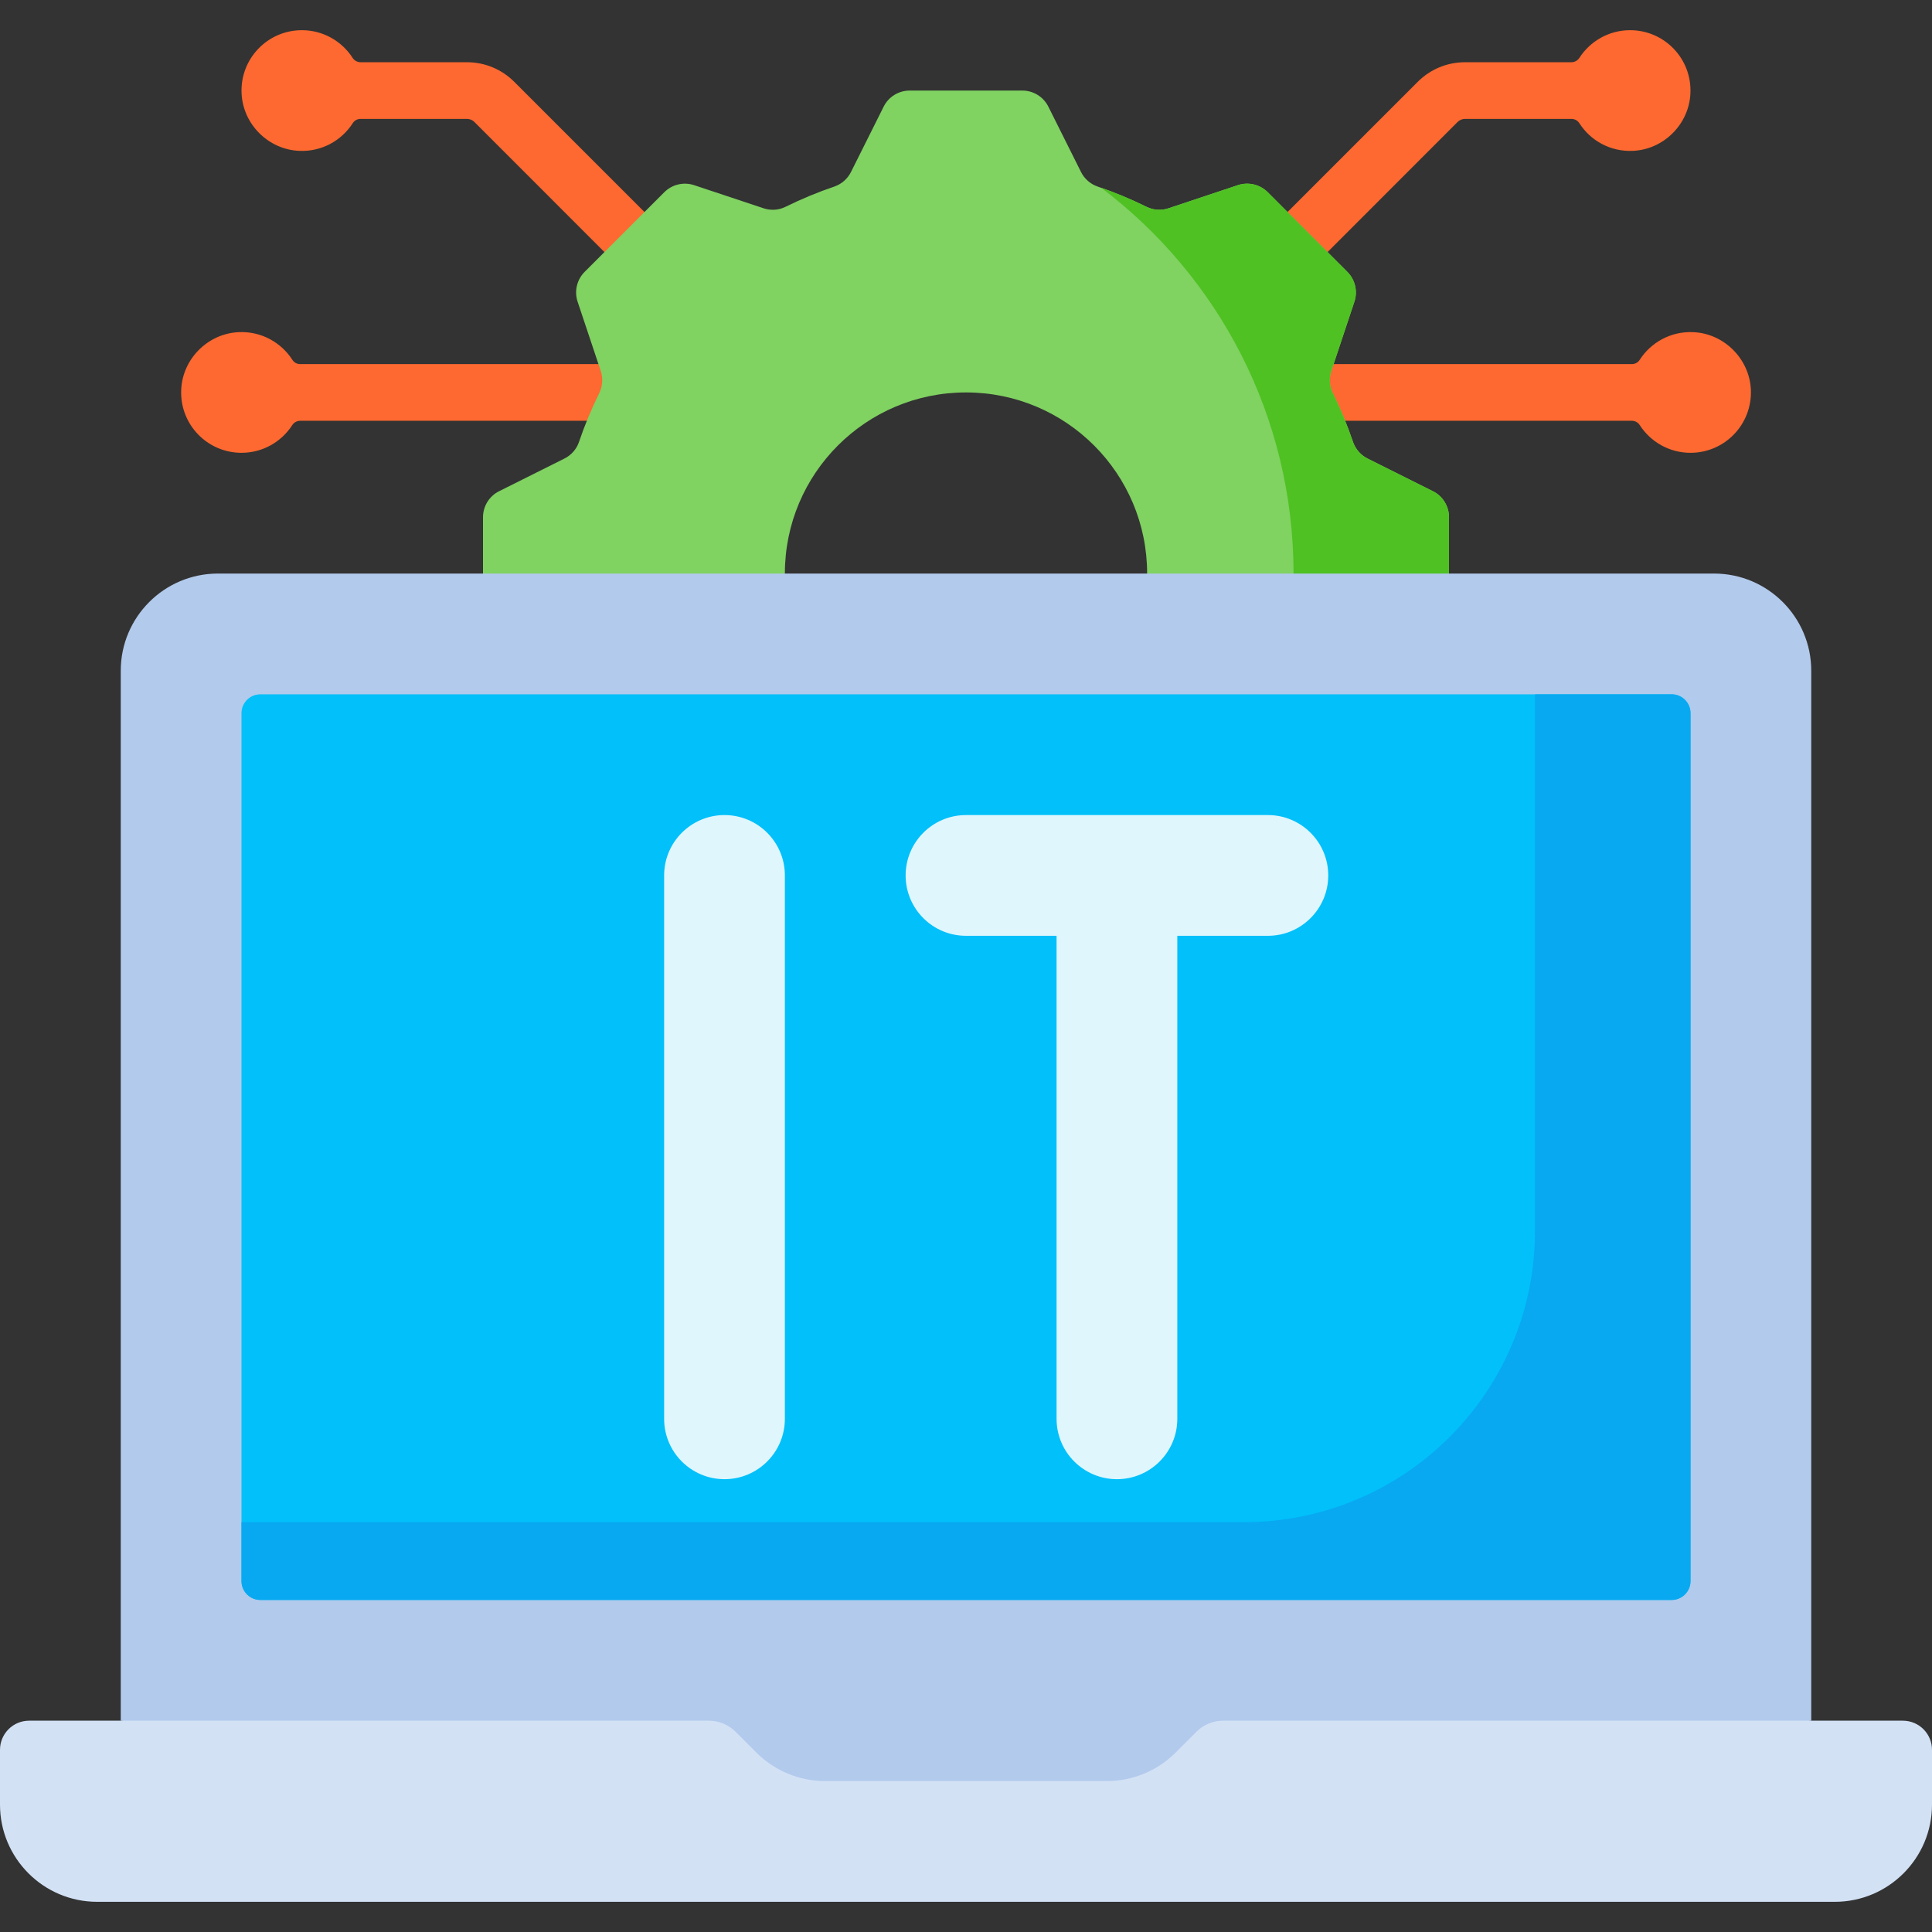
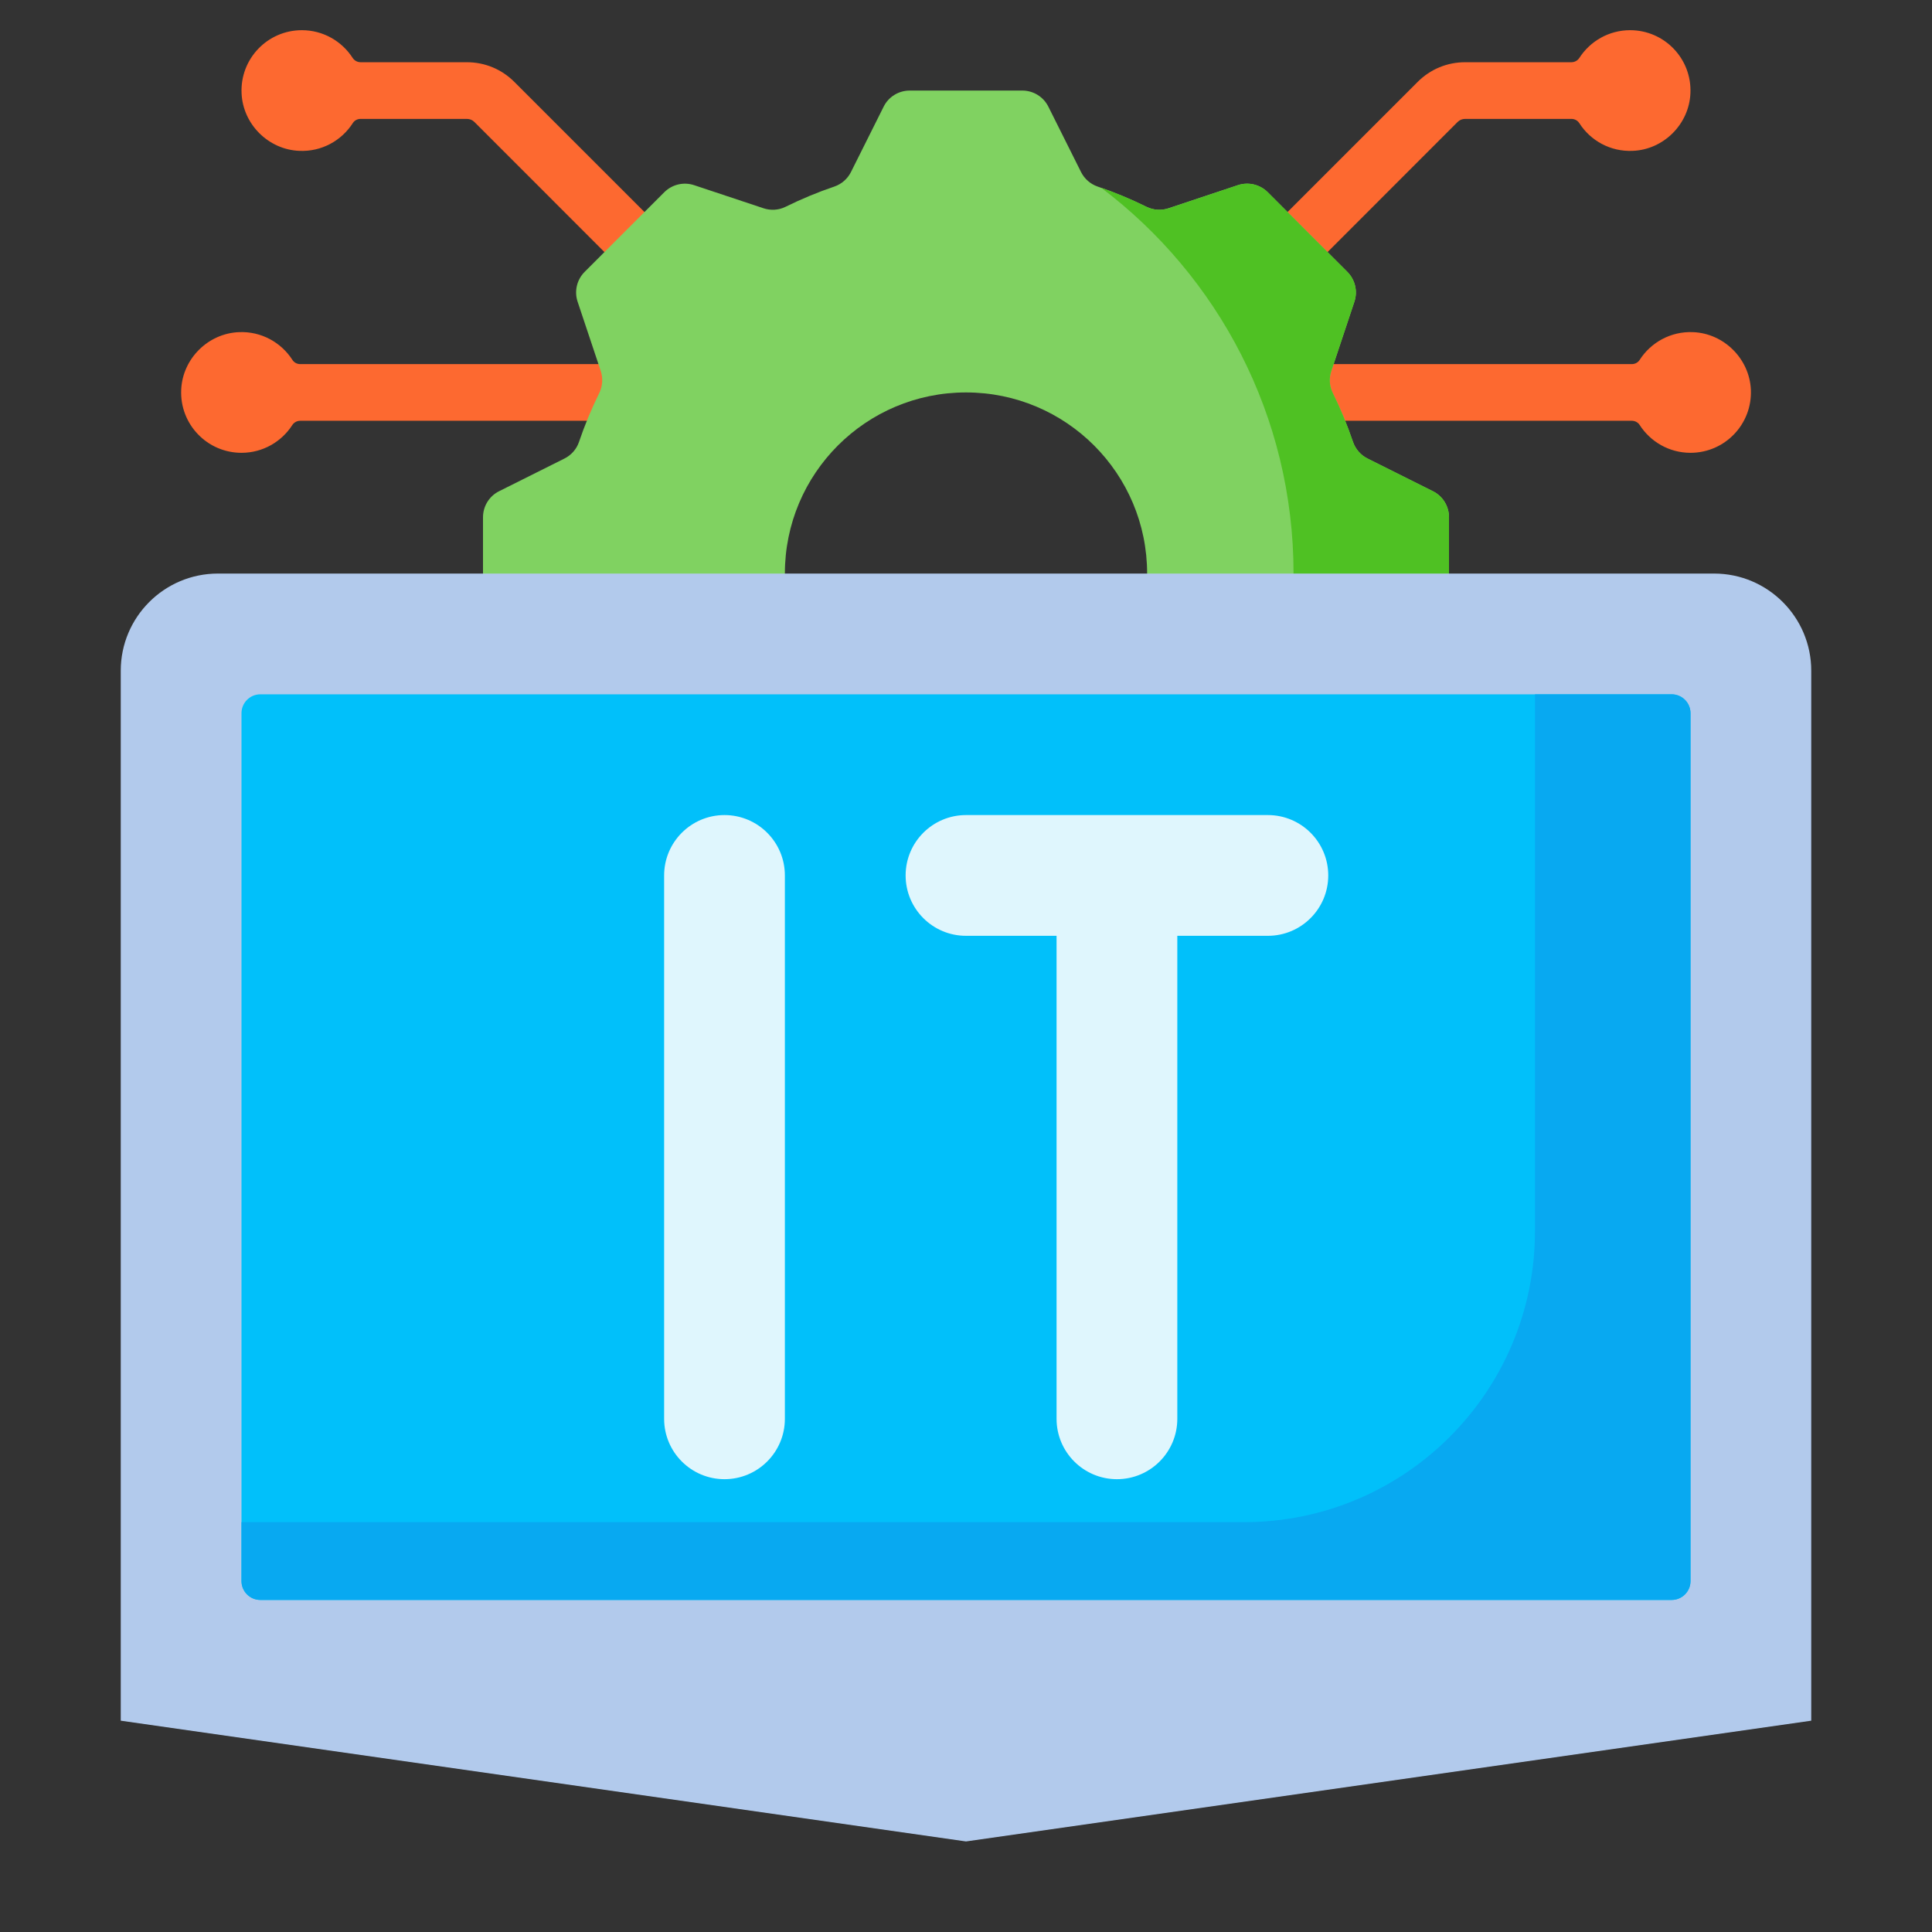
<svg xmlns="http://www.w3.org/2000/svg" width="24" height="24" viewBox="0 0 24 24" fill="none">
  <rect x="0" y="0" width="24" height="24" fill="#333333" stroke="none" />
  <g clip-path="url(#clip0_149_960)">
    <path d="M8.369 4.523H3.729C3.69 4.523 3.653 4.504 3.632 4.47C3.493 4.255 3.247 4.114 2.969 4.126C2.585 4.141 2.268 4.456 2.251 4.84C2.231 5.27 2.574 5.625 3 5.625C3.265 5.625 3.498 5.487 3.631 5.28C3.653 5.247 3.69 5.227 3.729 5.227H8.384C8.582 5.227 8.741 5.063 8.736 4.864C8.73 4.672 8.562 4.523 8.369 4.523Z" fill="#FD6930" />
    <path d="M3.719 1.874C3.997 1.886 4.243 1.746 4.382 1.53C4.403 1.496 4.44 1.477 4.479 1.477H5.8C5.835 1.477 5.868 1.49 5.893 1.515L8.178 3.801C8.247 3.869 8.337 3.904 8.427 3.904C8.514 3.904 8.601 3.871 8.669 3.807C8.813 3.67 8.805 3.433 8.665 3.293L6.39 1.018C6.232 0.86 6.023 0.773 5.8 0.773H4.479C4.44 0.773 4.403 0.753 4.381 0.72C4.248 0.513 4.015 0.375 3.75 0.375C3.324 0.375 2.981 0.73 3.001 1.16C3.018 1.544 3.335 1.859 3.719 1.874Z" fill="#FD6930" />
    <path d="M15.631 4.523H20.271C20.311 4.523 20.347 4.504 20.369 4.47C20.507 4.255 20.754 4.114 21.032 4.126C21.415 4.141 21.732 4.456 21.75 4.84C21.769 5.27 21.426 5.625 21 5.625C20.735 5.625 20.502 5.487 20.369 5.28C20.348 5.247 20.311 5.227 20.271 5.227H15.616C15.418 5.227 15.259 5.063 15.265 4.864C15.271 4.672 15.438 4.523 15.631 4.523Z" fill="#FD6930" />
    <path d="M20.282 1.874C20.003 1.886 19.757 1.746 19.619 1.53C19.597 1.496 19.56 1.477 19.521 1.477H18.2C18.165 1.477 18.132 1.49 18.107 1.515L15.822 3.801C15.753 3.869 15.663 3.904 15.573 3.904C15.486 3.904 15.399 3.871 15.331 3.807C15.187 3.67 15.195 3.433 15.335 3.293L17.61 1.018C17.768 0.86 17.977 0.773 18.2 0.773H19.521C19.56 0.773 19.597 0.753 19.619 0.72C19.752 0.513 19.985 0.375 20.25 0.375C20.676 0.375 21.019 0.73 20.999 1.16C20.982 1.544 20.665 1.859 20.282 1.874Z" fill="#FD6930" />
    <path d="M17.8 6.102L16.988 5.696C16.904 5.654 16.839 5.58 16.808 5.491C16.737 5.281 16.652 5.078 16.555 4.881C16.514 4.796 16.508 4.698 16.538 4.609L16.825 3.747C16.868 3.617 16.834 3.474 16.737 3.377L15.748 2.388C15.651 2.291 15.508 2.257 15.378 2.3L14.516 2.587C14.427 2.617 14.329 2.611 14.244 2.57C14.047 2.473 13.844 2.388 13.634 2.317C13.545 2.286 13.471 2.221 13.429 2.137L13.023 1.325C12.962 1.202 12.836 1.125 12.699 1.125H11.301C11.164 1.125 11.038 1.202 10.977 1.325L10.571 2.137C10.529 2.221 10.455 2.286 10.366 2.317C10.156 2.388 9.953 2.473 9.756 2.57C9.672 2.611 9.574 2.617 9.484 2.587L8.622 2.3C8.492 2.257 8.349 2.291 8.252 2.388L7.263 3.377C7.166 3.474 7.132 3.617 7.175 3.747L7.463 4.609C7.492 4.698 7.486 4.796 7.445 4.881C7.348 5.078 7.263 5.281 7.192 5.491C7.162 5.58 7.096 5.654 7.012 5.696L6.2 6.102C6.077 6.163 6 6.289 6 6.426V7.824C6 7.961 6.077 8.087 6.2 8.148L7.012 8.554C7.096 8.596 7.161 8.67 7.192 8.759C7.263 8.969 7.348 9.172 7.445 9.369C7.486 9.453 7.492 9.551 7.463 9.641L7.175 10.502C7.132 10.633 7.166 10.776 7.263 10.873L8.252 11.862C8.349 11.959 8.492 11.993 8.622 11.95L9.484 11.662C9.573 11.633 9.672 11.639 9.756 11.681C9.953 11.777 10.156 11.862 10.366 11.933C10.455 11.963 10.529 12.028 10.571 12.113L10.977 12.925C11.038 13.047 11.164 13.125 11.301 13.125H12.699C12.836 13.125 12.962 13.047 13.023 12.925L13.429 12.113C13.471 12.028 13.545 11.963 13.634 11.933C13.844 11.862 14.047 11.777 14.244 11.681C14.329 11.639 14.427 11.633 14.516 11.662L15.378 11.95C15.508 11.993 15.651 11.959 15.748 11.862L16.737 10.873C16.834 10.776 16.868 10.633 16.825 10.502L16.538 9.641C16.508 9.552 16.514 9.453 16.555 9.369C16.652 9.172 16.737 8.969 16.808 8.759C16.838 8.67 16.904 8.596 16.988 8.554L17.8 8.148C17.922 8.087 18 7.961 18 7.824V6.426C18 6.289 17.923 6.163 17.8 6.102ZM12 9.375C10.757 9.375 9.75 8.368 9.75 7.125C9.75 5.882 10.757 4.875 12 4.875C13.243 4.875 14.25 5.882 14.25 7.125C14.25 8.368 13.243 9.375 12 9.375Z" fill="#80D261" />
    <path d="M17.8 6.102L16.988 5.696C16.904 5.654 16.839 5.58 16.808 5.491C16.737 5.281 16.653 5.078 16.556 4.881C16.514 4.797 16.508 4.699 16.538 4.609L16.825 3.747C16.868 3.617 16.834 3.474 16.737 3.377L15.749 2.388C15.652 2.291 15.508 2.257 15.378 2.3L14.517 2.588C14.427 2.617 14.329 2.611 14.244 2.57C14.062 2.479 13.873 2.4 13.679 2.332C15.13 3.427 16.069 5.167 16.069 7.125C16.069 9.083 15.13 10.823 13.679 11.918C13.873 11.85 14.062 11.771 14.244 11.68C14.329 11.639 14.427 11.633 14.517 11.662L15.378 11.95C15.508 11.993 15.652 11.959 15.748 11.862L16.737 10.873C16.834 10.776 16.868 10.633 16.825 10.502L16.538 9.641C16.508 9.552 16.514 9.453 16.556 9.369C16.653 9.172 16.737 8.969 16.808 8.759C16.839 8.67 16.904 8.596 16.988 8.554L17.8 8.148C17.923 8.087 18 7.961 18 7.824V6.426C18 6.289 17.923 6.163 17.8 6.102Z" fill="#4FC123" />
    <path d="M21.293 7.125H2.707C2.041 7.125 1.5 7.666 1.5 8.332V21.375L12 22.875L22.5 21.375V8.332C22.5 7.666 21.959 7.125 21.293 7.125Z" fill="#B2CAEC" />
-     <path d="M14.863 21.512L14.604 21.771C14.377 21.998 14.07 22.125 13.75 22.125H10.25C9.93 22.125 9.623 21.998 9.396 21.771L9.137 21.512C9.049 21.424 8.93 21.375 8.806 21.375H0.362C0.162 21.375 0 21.537 0 21.737V22.418C0 23.084 0.541 23.625 1.207 23.625H22.793C23.459 23.625 24 23.084 24 22.418V21.737C24 21.537 23.838 21.375 23.638 21.375H15.194C15.07 21.375 14.951 21.424 14.863 21.512Z" fill="#D3E1F5" />
    <path d="M20.766 19.875H3.234C3.105 19.875 3 19.77 3 19.641V8.859C3 8.73 3.105 8.625 3.234 8.625H20.766C20.895 8.625 21 8.73 21 8.859V19.641C21 19.77 20.895 19.875 20.766 19.875Z" fill="#01C0FA" />
    <path d="M19.068 8.625V15.293C19.068 17.29 17.449 18.909 15.452 18.909H3V19.641C3 19.77 3.105 19.875 3.234 19.875H20.766C20.895 19.875 21 19.77 21 19.641V8.859C21 8.73 20.895 8.625 20.766 8.625H19.068Z" fill="#08A9F1" />
    <path d="M9 18.375C9.414 18.375 9.75 18.039 9.75 17.625V10.875C9.75 10.461 9.414 10.125 9 10.125C8.586 10.125 8.25 10.461 8.25 10.875V17.625C8.25 18.039 8.586 18.375 9 18.375Z" fill="#DFF6FD" />
    <path d="M15.75 10.125H12C11.586 10.125 11.25 10.461 11.25 10.875C11.25 11.289 11.586 11.625 12 11.625H13.125V17.625C13.125 18.039 13.461 18.375 13.875 18.375C14.289 18.375 14.625 18.039 14.625 17.625V11.625H15.75C16.164 11.625 16.5 11.289 16.5 10.875C16.5 10.461 16.164 10.125 15.75 10.125Z" fill="#DFF6FD" />
  </g>
  <defs>
    <clipPath id="clip0_149_960">
      <rect width="24" height="24" fill="white" />
    </clipPath>
  </defs>
</svg>